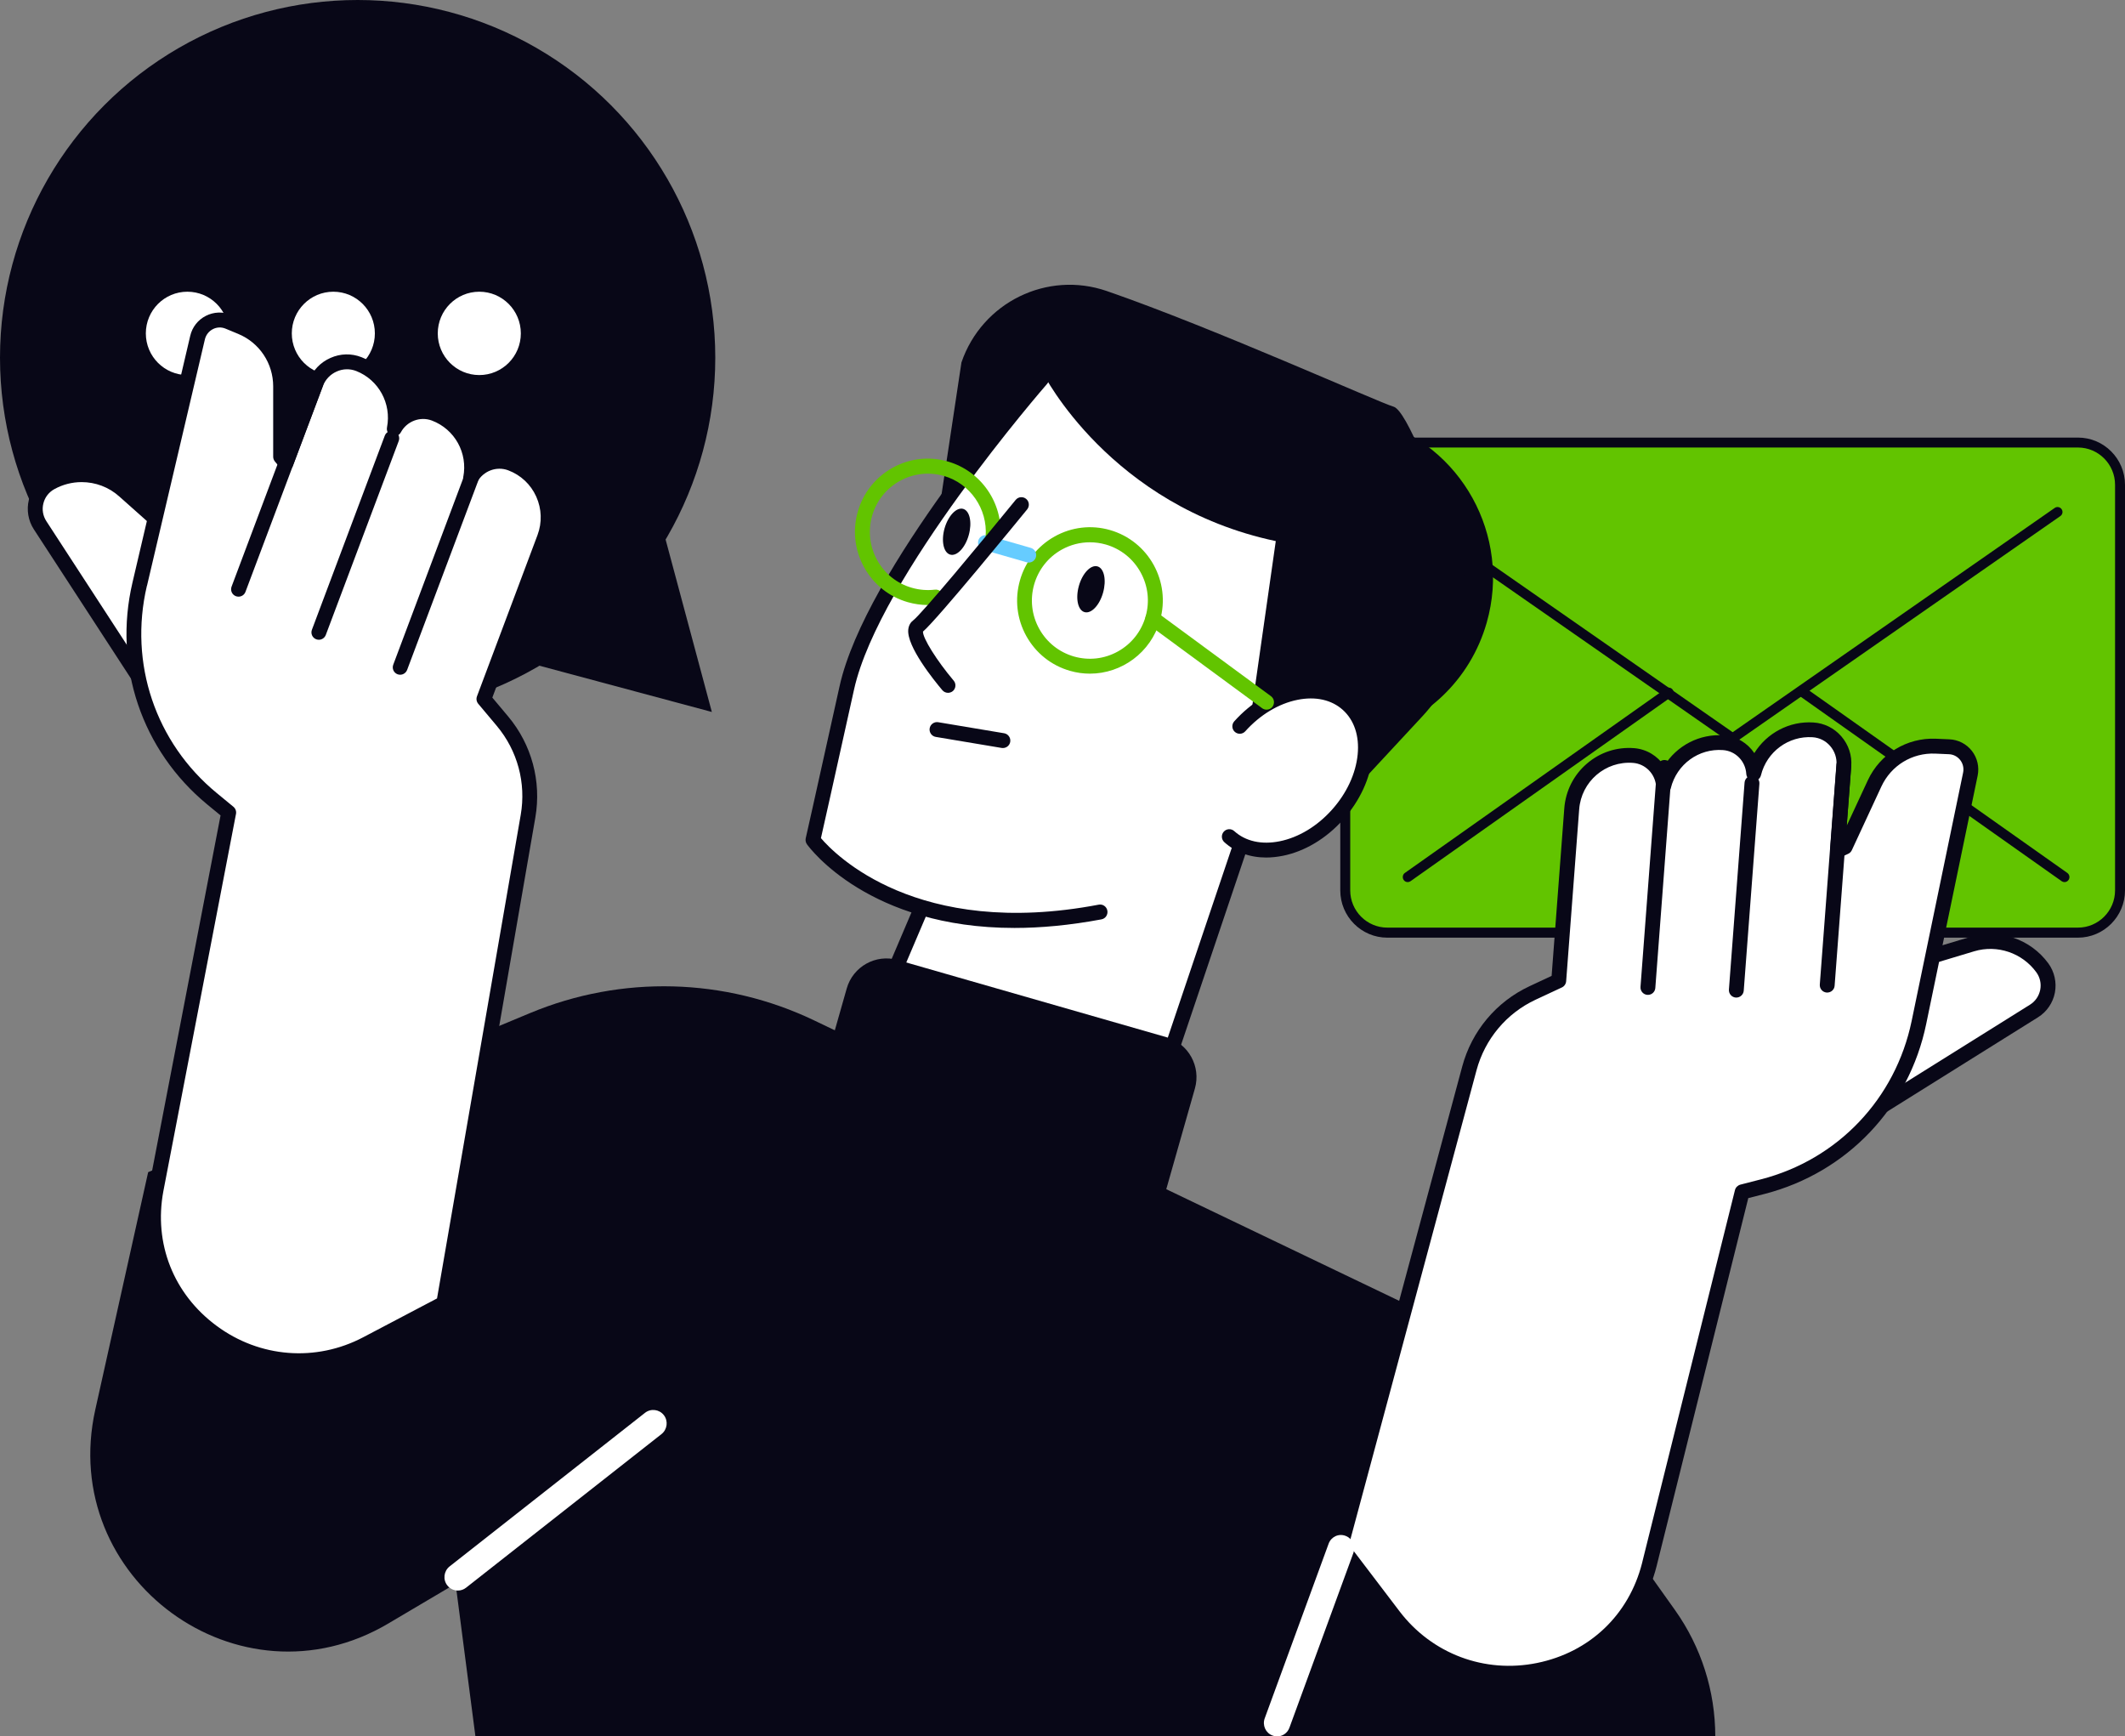
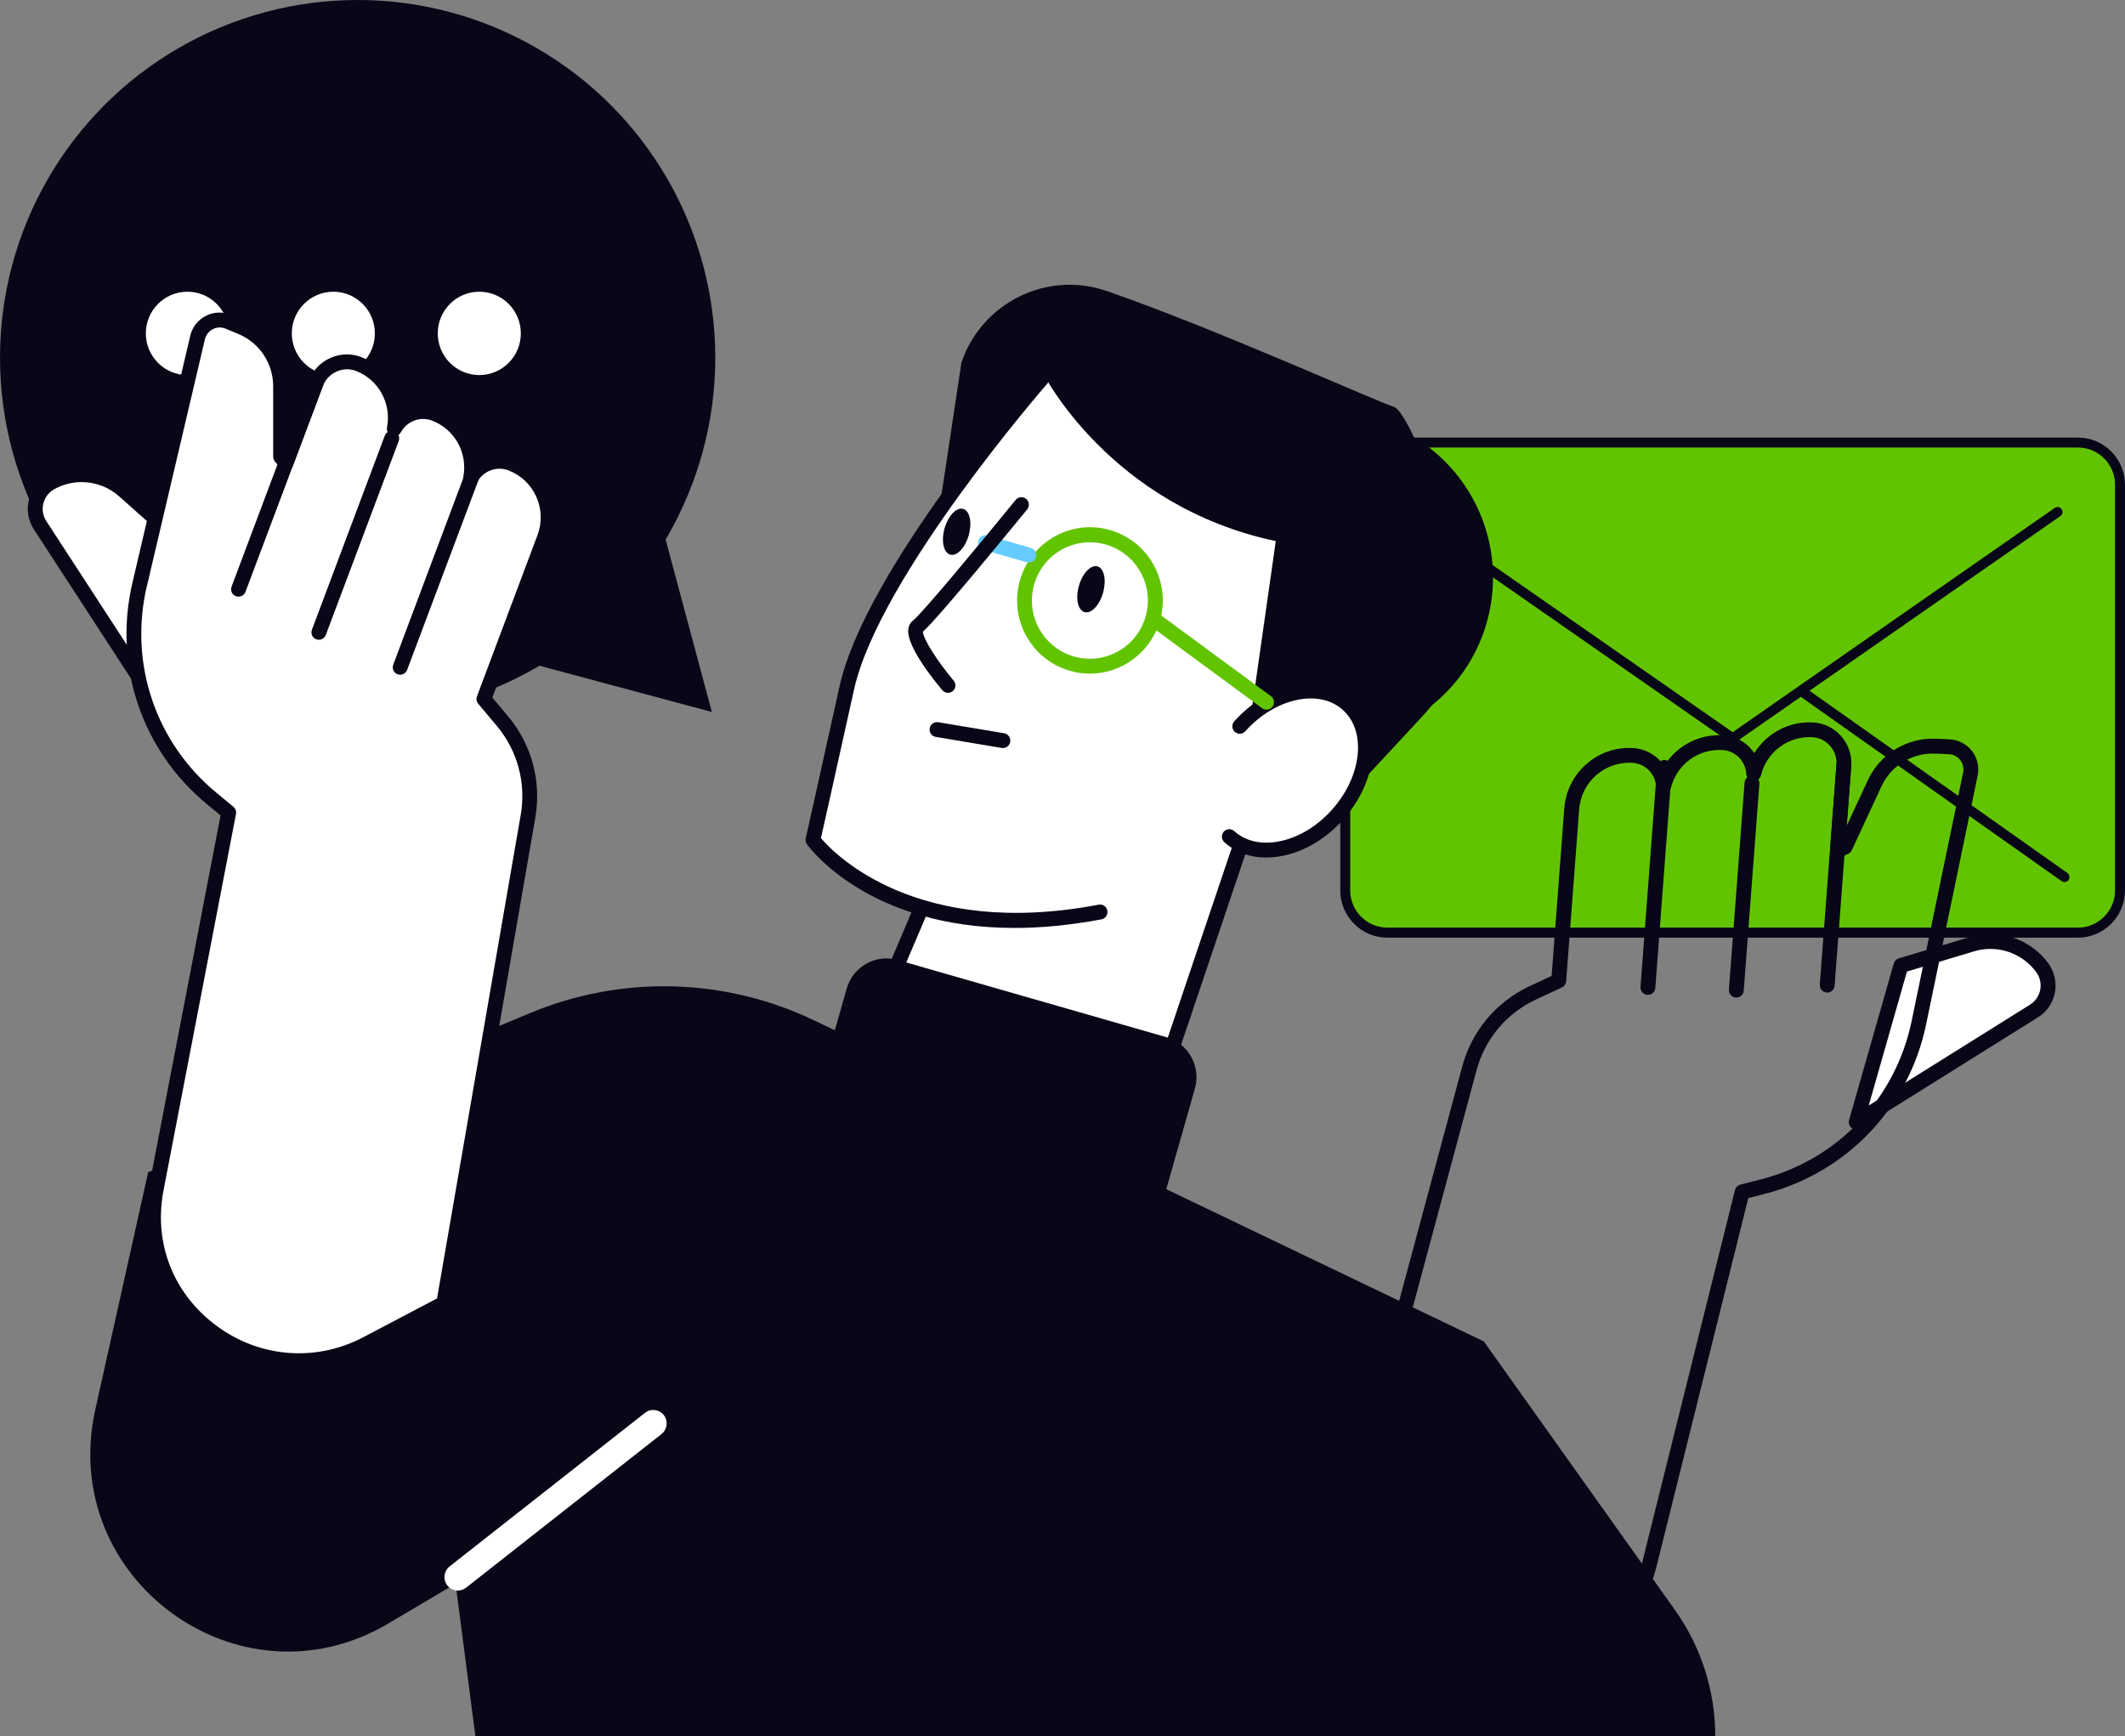
<svg xmlns="http://www.w3.org/2000/svg" width="306px" height="250px" viewBox="0 0 306 250" version="1.1">
  <rect x="0" y="0" width="306" height="250" fill="#808080" stroke="none" />
  <title>Design set-02-25</title>
  <g id="illustration" stroke="none" stroke-width="1" fill="none" fill-rule="evenodd">
    <g id="Artboard" transform="translate(-1219, -600)" fill-rule="nonzero">
      <g id="Group-3" transform="translate(26, 27)">
        <g id="Design-set-02-25" transform="translate(1193, 573)">
          <path d="M21.335,168.764 L76.342,145.852 C89.517,140.367 104.388,140.755 117.251,146.919 L213.672,193.13 L241.191,231.798 C244.971,237.111 247,243.469 247,250 L247,250 L68.461,250 L65.605,228.015 L55.909,233.748 C34.478,246.433 8.3,227.325 13.723,202.948 L21.335,168.764 Z" id="Path" fill="#080717" />
          <g id="Group" fill="#080717">
            <polygon id="Path" points="102.506 102.506 72.78 94.533 43.054 86.57 64.818 64.818 86.57 43.054 94.533 72.78" />
            <circle id="Oval" cx="51.5" cy="51.5" r="51.5" />
          </g>
          <g id="email-copy" transform="translate(193, 63)">
            <g id="Group">
              <path d="M112.284,65.189 L112.284,6.797 C112.284,3.438 109.57,0.712 106.227,0.712 L56.493,0.712 L6.773,0.712 C3.43,0.712 0.716,3.438 0.716,6.797 L0.716,65.189 C0.716,68.548 3.43,71.274 6.773,71.274 L56.5,71.274 L106.227,71.274 C109.57,71.281 112.284,68.555 112.284,65.189 Z" id="Path" fill="#62C400" />
              <path d="M106.219,72 L6.773,72 C3.036,72 0,68.951 0,65.196 L0,6.804 C0,3.049 3.036,0 6.773,0 L106.227,0 C109.964,0 113,3.049 113,6.804 L113,65.196 C113,68.943 109.957,72 106.219,72 Z M6.773,1.431 C3.831,1.431 1.432,3.841 1.432,6.797 L1.432,65.189 C1.432,68.145 3.831,70.554 6.773,70.554 L106.227,70.554 C109.169,70.554 111.568,68.145 111.568,65.189 L111.568,6.797 C111.568,3.841 109.169,1.431 106.227,1.431 L6.773,1.431 Z" id="Shape" fill="#080717" />
            </g>
            <path d="M56.504,44 C56.361,44 56.218,43.957 56.097,43.871 L9.307,11.301 C8.986,11.079 8.9,10.629 9.129,10.308 C9.357,9.986 9.8,9.9 10.121,10.129 L56.504,42.42 L102.879,10.129 C103.2,9.9 103.65,9.986 103.871,10.308 C104.1,10.629 104.014,11.079 103.693,11.301 L56.903,43.878 C56.782,43.957 56.639,44 56.504,44 Z" id="Path" fill="#080717" />
            <path d="M104.288,64 C104.146,64 104.003,63.957 103.882,63.87 L66.306,37.319 C65.986,37.087 65.901,36.638 66.128,36.312 C66.349,35.986 66.797,35.899 67.118,36.131 L104.694,62.681 C105.014,62.913 105.099,63.362 104.872,63.688 C104.736,63.891 104.516,64 104.288,64 Z" id="Path" fill="#080717" />
-             <path d="M9.71,64 C9.482,64 9.261,63.891 9.125,63.688 C8.904,63.361 8.983,62.903 9.304,62.678 L46.883,36.128 C47.204,35.903 47.653,35.982 47.875,36.309 C48.096,36.636 48.017,37.094 47.696,37.319 L10.117,63.869 C9.996,63.956 9.853,64 9.71,64 Z" id="Path" fill="#080717" />
          </g>
          <g id="Group" transform="translate(21, 42)" fill="#FFFFFF">
            <path d="M11.962,6 C11.962,9.314 9.284,12 5.981,12 C2.677,12 0,9.314 0,6 C0,2.686 2.677,0 5.981,0 C9.284,0 11.962,2.686 11.962,6 Z" id="Path" />
            <path d="M32.981,6 C32.981,9.314 30.303,12 27,12 C23.697,12 21.019,9.314 21.019,6 C21.019,2.686 23.697,0 27,0 C30.303,0 32.981,2.686 32.981,6 Z" id="Path" />
            <path d="M54,6 C54,9.314 51.323,12 48.019,12 C44.716,12 42.038,9.314 42.038,6 C42.038,2.686 44.716,0 48.019,0 C51.323,0 54,2.686 54,6 Z" id="Path" />
          </g>
          <g id="Group" transform="translate(192, 104)">
            <g transform="translate(74.227, 30.469)">
              <path d="M1.069,27.087 L26.653,11.093 C28.777,9.769 29.335,6.904 27.854,4.868 L27.854,4.868 C25.548,1.702 21.504,0.334 17.75,1.465 L7.495,4.545 L1.069,27.087 Z" id="Path" fill="#FFFFFF" />
              <path d="M1.069,28.164 C0.844,28.164 0.619,28.089 0.426,27.949 C0.072,27.68 -0.078,27.217 0.04,26.796 L6.476,4.243 C6.572,3.888 6.851,3.619 7.205,3.511 L17.46,0.431 C21.633,-0.819 26.16,0.711 28.734,4.233 C29.614,5.439 29.957,6.979 29.678,8.444 C29.399,9.909 28.509,11.212 27.243,11.998 L1.659,27.992 C1.466,28.11 1.273,28.164 1.069,28.164 Z M8.374,5.407 L2.872,24.696 L26.095,10.178 C26.868,9.693 27.382,8.939 27.565,8.035 C27.736,7.141 27.533,6.236 26.996,5.504 C24.958,2.714 21.375,1.508 18.072,2.488 L8.374,5.407 Z" id="Shape" fill="#080717" />
            </g>
            <g>
              <g>
-                 <path d="M84.318,43.221 L91.73,7.453 C92.138,5.471 90.69,3.597 88.673,3.511 L86.71,3.425 C82.977,3.263 79.523,5.374 77.946,8.777 L73.688,17.954 L72.594,18.46 L73.516,6.246 C73.72,3.586 71.725,1.238 69.075,1.077 C65.031,0.818 61.481,3.543 60.537,7.377 C60.408,5.051 58.595,3.112 56.214,2.94 C52.127,2.628 48.522,5.363 47.568,9.23 C47.439,6.903 45.626,4.965 43.245,4.792 C38.675,4.448 34.696,7.873 34.352,12.461 L32.475,37.222 L28.71,38.977 C24.226,41.067 20.901,45.041 19.614,49.834 L1.088,118.656 L8.683,128.651 C19.217,142.513 41.196,138.226 45.497,121.328 C45.53,121.209 45.562,121.08 45.594,120.961 L58.885,67.616 L61.899,66.84 C73.226,63.889 81.926,54.734 84.318,43.221 Z" id="Path" fill="#FFFFFF" />
                <path d="M25.267,138 C18.477,138 12.051,134.877 7.814,129.298 L0.219,119.303 C0.016,119.033 -0.049,118.689 0.037,118.366 L18.562,49.543 C19.935,44.438 23.465,40.227 28.238,37.997 L31.435,36.5 L33.258,12.375 C33.451,9.876 34.599,7.593 36.498,5.956 C38.396,4.318 40.81,3.521 43.309,3.715 C45.111,3.855 46.688,4.835 47.643,6.268 C49.434,3.36 52.717,1.604 56.278,1.874 C58.08,2.014 59.657,2.994 60.622,4.426 C62.403,1.561 65.643,-0.216 69.139,0.021 C70.695,0.118 72.122,0.829 73.151,2.014 C74.192,3.22 74.707,4.76 74.578,6.343 L73.934,14.873 L76.97,8.336 C78.74,4.534 82.58,2.186 86.753,2.358 L88.716,2.444 C89.993,2.498 91.172,3.112 91.956,4.114 C92.739,5.126 93.039,6.419 92.781,7.679 L85.369,43.447 L85.369,43.447 C82.881,55.456 73.977,64.816 62.146,67.885 L59.753,68.499 L46.538,121.532 C44.446,129.75 38.021,135.867 29.75,137.548 C28.259,137.849 26.758,138 25.267,138 Z M2.247,118.409 L9.53,127.984 C14.196,134.112 21.78,136.966 29.343,135.426 C36.905,133.886 42.558,128.511 44.457,121.047 L44.543,120.692 L57.833,67.347 C57.93,66.959 58.23,66.668 58.606,66.56 L61.62,65.785 C72.658,62.931 80.95,54.196 83.277,42.995 L90.69,7.226 C90.818,6.591 90.668,5.934 90.271,5.428 C89.875,4.922 89.285,4.609 88.641,4.588 L86.678,4.502 C83.342,4.362 80.328,6.214 78.922,9.23 L74.664,18.406 C74.557,18.632 74.374,18.826 74.149,18.923 L73.055,19.429 C72.712,19.591 72.304,19.559 71.993,19.343 C71.682,19.128 71.51,18.762 71.532,18.374 L72.454,6.16 C72.529,5.148 72.207,4.168 71.542,3.403 C70.888,2.649 69.998,2.207 69.011,2.143 C65.546,1.917 62.414,4.232 61.577,7.625 C61.448,8.142 60.966,8.487 60.44,8.433 C59.914,8.379 59.496,7.959 59.464,7.42 C59.357,5.6 57.93,4.125 56.128,3.995 C52.62,3.726 49.456,6.031 48.598,9.467 C48.469,9.984 47.997,10.328 47.46,10.274 C46.935,10.221 46.517,9.801 46.484,9.262 C46.377,7.442 44.95,5.966 43.148,5.837 C39.169,5.536 35.704,8.53 35.403,12.515 L33.526,37.276 C33.494,37.663 33.258,38.008 32.904,38.17 L29.139,39.925 C24.934,41.885 21.834,45.59 20.622,50.082 L2.247,118.409 Z" id="Shape" fill="#080717" />
              </g>
              <path d="M58.037,39.624 C58.005,39.624 57.984,39.624 57.951,39.624 C57.361,39.581 56.922,39.064 56.964,38.471 L59.217,8.68 C59.26,8.088 59.775,7.636 60.365,7.69 C60.955,7.733 61.395,8.25 61.352,8.842 L59.099,38.633 C59.056,39.193 58.584,39.624 58.037,39.624 Z" id="Path" fill="#080717" />
              <path d="M71.124,38.902 C71.092,38.902 71.07,38.902 71.038,38.902 C70.448,38.859 70.008,38.342 70.051,37.75 L72.443,6.085 C72.486,5.492 73.001,5.051 73.591,5.094 C74.181,5.137 74.621,5.654 74.578,6.246 L72.186,37.911 C72.154,38.471 71.682,38.902 71.124,38.902 Z" id="Path" fill="#080717" />
              <path d="M45.304,39.236 C45.272,39.236 45.251,39.236 45.219,39.236 C44.629,39.193 44.189,38.676 44.232,38.084 L46.624,6.419 C46.667,5.826 47.171,5.374 47.772,5.428 C48.362,5.471 48.801,5.988 48.758,6.58 L46.366,38.245 C46.323,38.805 45.862,39.236 45.304,39.236 Z" id="Path" fill="#080717" />
            </g>
          </g>
          <g id="Group" transform="translate(4, 45)">
            <g transform="translate(0, 22.263)">
              <path d="M18.252,33.667 L1.776,8.356 C0.402,6.248 1.11,3.43 3.311,2.214 L3.311,2.214 C6.735,0.321 10.985,0.805 13.905,3.408 L21.912,10.529 L18.252,33.667 Z" id="Path" fill="#FFFFFF" />
              <path d="M18.252,34.743 C17.897,34.743 17.554,34.56 17.35,34.259 L0.874,8.948 C0.059,7.7 -0.199,6.14 0.155,4.699 C0.52,3.247 1.475,1.999 2.785,1.278 C6.606,-0.83 11.35,-0.292 14.613,2.612 L22.62,9.733 C22.889,9.98 23.028,10.346 22.964,10.701 L19.314,33.839 C19.25,34.28 18.917,34.635 18.477,34.721 C18.402,34.732 18.327,34.743 18.252,34.743 Z M7.754,2.149 C6.402,2.149 5.05,2.483 3.826,3.161 C3.032,3.602 2.463,4.333 2.248,5.215 C2.023,6.097 2.184,7.012 2.677,7.775 L17.629,30.752 L20.753,10.959 L13.186,4.226 C11.661,2.849 9.719,2.149 7.754,2.149 Z" id="Shape" fill="#080717" />
            </g>
            <g transform="translate(14.212, 0)">
              <g>
                <path d="M1.893,39.128 L10.212,3.598 C10.673,1.629 12.777,0.554 14.644,1.328 L16.458,2.081 C19.915,3.523 22.158,6.889 22.158,10.644 L22.158,20.766 L22.931,21.691 L27.235,10.235 C28.169,7.739 30.959,6.459 33.439,7.427 C37.217,8.912 39.288,12.87 38.537,16.743 C39.643,14.688 42.09,13.709 44.333,14.548 C48.176,16.001 50.29,20.002 49.528,23.907 C50.634,21.852 53.081,20.873 55.324,21.712 C59.607,23.326 61.775,28.124 60.165,32.416 L51.46,55.64 L54.133,58.824 C57.321,62.61 58.662,67.623 57.814,72.496 L45.664,142.641 L34.566,148.482 C19.174,156.572 1.056,143.384 4.255,126.269 C4.276,126.151 4.297,126.022 4.33,125.904 L14.72,71.979 L12.315,70 C3.256,62.546 -0.779,50.573 1.893,39.128 Z" id="Path" fill="#FFFFFF" />
                <path d="M24.82,152 C20.204,152 15.61,150.526 11.693,147.622 C4.909,142.598 1.657,134.337 3.203,126.076 L3.278,125.699 L13.55,72.399 L11.639,70.828 C2.194,63.051 -1.939,50.81 0.863,38.88 L9.181,3.35 C9.471,2.103 10.287,1.059 11.424,0.478 C12.562,-0.103 13.882,-0.156 15.063,0.328 L16.877,1.081 C20.741,2.694 23.242,6.438 23.242,10.633 L23.242,17.84 L26.247,9.848 C26.805,8.352 27.911,7.18 29.371,6.534 C30.809,5.889 32.398,5.857 33.847,6.427 C37.12,7.707 39.31,10.676 39.718,14.021 C41.188,13.128 43.034,12.913 44.73,13.548 C48.068,14.807 50.312,17.786 50.709,21.185 C52.179,20.293 54.025,20.077 55.711,20.712 C58.05,21.594 59.907,23.337 60.949,25.628 C61.979,27.908 62.065,30.458 61.185,32.814 L52.684,55.435 L54.959,58.146 C58.351,62.191 59.779,67.494 58.877,72.7 L46.727,142.846 C46.673,143.179 46.458,143.459 46.169,143.61 L35.07,149.44 C31.818,151.15 28.308,152 24.82,152 Z M1.893,39.128 L2.934,39.375 C0.326,50.498 4.179,61.922 12.992,69.172 L15.396,71.151 C15.696,71.399 15.847,71.797 15.771,72.184 L5.317,126.474 C3.9,134.036 6.766,141.297 12.981,145.89 C19.185,150.483 27.267,151.118 34.083,147.536 L44.72,141.942 L56.773,72.313 C57.567,67.73 56.312,63.073 53.328,59.512 L50.655,56.328 C50.408,56.027 50.333,55.618 50.473,55.252 L59.188,32.039 C59.864,30.232 59.8,28.263 59.006,26.499 C58.212,24.735 56.773,23.391 54.97,22.713 C53.285,22.078 51.364,22.81 50.505,24.402 C50.258,24.875 49.7,25.079 49.195,24.907 C48.691,24.724 48.401,24.208 48.498,23.692 C49.174,20.217 47.274,16.797 43.979,15.549 C42.294,14.914 40.373,15.646 39.514,17.238 C39.267,17.711 38.709,17.915 38.204,17.743 C37.7,17.56 37.41,17.044 37.517,16.528 C38.183,13.096 36.315,9.686 33.085,8.417 C32.172,8.062 31.163,8.083 30.262,8.492 C29.339,8.901 28.63,9.654 28.276,10.601 L23.972,22.057 C23.843,22.412 23.521,22.67 23.145,22.734 C22.77,22.799 22.383,22.659 22.147,22.369 L21.374,21.444 C21.213,21.25 21.127,21.002 21.127,20.755 L21.127,10.633 C21.127,7.309 19.153,4.34 16.083,3.071 L14.269,2.318 C13.678,2.07 13.002,2.092 12.433,2.393 C11.865,2.683 11.446,3.221 11.296,3.845 L2.945,39.375 L1.893,39.128 Z" id="Shape" fill="#080717" />
              </g>
              <path d="M27.707,47.109 C27.578,47.109 27.449,47.088 27.331,47.045 C26.773,46.841 26.494,46.217 26.709,45.657 L37.195,17.732 C37.399,17.173 38.022,16.893 38.58,17.108 C39.138,17.313 39.417,17.937 39.203,18.496 L28.705,46.41 C28.544,46.841 28.136,47.109 27.707,47.109 Z" id="Path" fill="#080717" />
              <path d="M16.136,40.903 C16.008,40.903 15.879,40.881 15.761,40.838 C15.203,40.634 14.924,40.01 15.138,39.451 L26.29,9.772 C26.494,9.213 27.117,8.933 27.675,9.148 C28.233,9.353 28.512,9.977 28.297,10.536 L17.135,40.214 C16.974,40.645 16.566,40.903 16.136,40.903 Z" id="Path" fill="#080717" />
              <path d="M39.417,52.144 C39.288,52.144 39.16,52.122 39.042,52.079 C38.483,51.875 38.204,51.251 38.419,50.692 L49.56,21.013 C49.764,20.454 50.387,20.174 50.945,20.389 C51.503,20.594 51.782,21.218 51.568,21.777 L40.415,51.445 C40.254,51.875 39.847,52.144 39.417,52.144 Z" id="Path" fill="#080717" />
            </g>
          </g>
          <g id="Group" transform="translate(116, 41)">
            <g>
              <path d="M78.533,59.93 C73.946,55.624 69.883,56.322 67.284,57.664 C66.921,57.858 66.568,58.062 66.225,58.287 C71.818,47.236 72.695,37.871 68.824,30.385 C65.466,23.877 58.366,18.797 48.293,15.682 C40.733,13.341 34.071,12.91 34.007,12.91 C33.804,12.901 33.611,12.987 33.472,13.137 C32.478,14.275 8.974,41.265 5.296,57.89 C1.607,74.537 0.42,79.788 0.42,79.788 C0.377,79.971 0.42,80.164 0.527,80.315 C0.602,80.411 5.253,86.619 15.839,90.002 L10.097,103.48 C10.022,103.663 10.033,103.867 10.119,104.05 C10.236,104.275 12.118,107.562 20.972,110.096 C27.217,111.89 36.926,113.318 51.929,113.06 C52.207,113.06 52.453,112.878 52.538,112.62 L63.05,81.453 C67.263,83.043 72.973,81.27 77.036,76.738 C82.03,71.196 82.672,63.818 78.533,59.93 Z" id="Path" fill="#FFFFFF" />
              <path d="M81.976,19.484 C76.534,17.916 70.984,18.421 66.161,20.537 C79.795,28.935 86.692,46.119 81.944,62.819 C81.731,63.56 81.495,64.28 81.249,64.989 C89.098,63.002 95.706,57.009 98.091,48.632 C101.652,36.109 94.434,23.071 81.976,19.484 Z" id="Path" fill="#080717" />
              <path d="M62.718,71.916 L76.705,75.181 L88.841,62.111 C94.84,55.645 96.786,46.377 93.878,38.043 C90.638,28.763 86.542,18.088 84.671,17.551 C82.543,16.939 58.687,6.188 43.385,0.904 C34.777,-2.071 25.41,2.537 22.448,11.182 L19.561,30.331 L34.21,12.75 C34.21,12.75 43.834,31.856 67.712,36.904 L62.718,71.916 Z" id="Path" fill="#080717" />
              <path d="M40.947,55.989 C39.995,55.989 39.033,55.86 38.07,55.581 C35.376,54.807 33.152,53.025 31.783,50.565 C30.425,48.106 30.104,45.26 30.874,42.553 L30.874,42.553 C31.644,39.847 33.419,37.613 35.868,36.238 C38.316,34.874 41.15,34.541 43.845,35.315 C49.405,36.915 52.634,42.747 51.041,48.331 C49.715,52.971 45.502,55.989 40.947,55.989 Z M40.936,37.076 C39.535,37.076 38.156,37.43 36.894,38.128 C34.948,39.213 33.537,40.996 32.916,43.155 L32.916,43.155 C32.307,45.303 32.563,47.569 33.643,49.523 C34.723,51.478 36.499,52.896 38.648,53.519 C40.797,54.131 43.043,53.873 44.989,52.788 C46.935,51.704 48.347,49.921 48.967,47.762 C49.587,45.603 49.32,43.348 48.24,41.393 C47.16,39.439 45.385,38.021 43.235,37.398 C42.476,37.183 41.706,37.076 40.936,37.076 Z" id="Shape" fill="#62C400" />
              <path d="M28.425,66.696 C28.372,66.696 28.308,66.696 28.243,66.686 L18.748,65.096 C18.17,65 17.775,64.441 17.871,63.861 C17.967,63.281 18.523,62.884 19.101,62.98 L28.596,64.57 C29.174,64.667 29.569,65.225 29.473,65.805 C29.388,66.321 28.938,66.696 28.425,66.696 Z" id="Path" fill="#080717" />
              <g transform="translate(59.95, 57.408)" id="Path">
                <path d="M1.057,22.037 C4.939,25.549 11.911,24.142 16.626,18.879 C21.342,13.628 22.016,6.518 18.134,2.995 C14.253,-0.517 7.281,0.89 2.565,6.153 L1.057,22.037 Z" fill="#FFFFFF" />
                <path d="M6.382,25.055 C4.051,25.055 1.955,24.303 0.351,22.842 C-0.087,22.445 -0.119,21.768 0.277,21.328 C0.672,20.888 1.346,20.855 1.784,21.253 C3.41,22.724 5.73,23.24 8.329,22.713 C11.045,22.166 13.718,20.555 15.846,18.181 C17.974,15.808 19.289,12.972 19.556,10.202 C19.813,7.549 19.054,5.283 17.428,3.811 C15.803,2.34 13.483,1.824 10.884,2.351 C8.168,2.898 5.495,4.509 3.367,6.883 C2.971,7.323 2.298,7.355 1.859,6.958 C1.421,6.561 1.389,5.884 1.784,5.444 C4.222,2.727 7.302,0.879 10.467,0.246 C13.75,-0.42 16.733,0.278 18.872,2.211 C21.011,4.144 22.005,7.055 21.695,10.395 C21.385,13.628 19.877,16.892 17.45,19.61 C15.022,22.327 11.932,24.174 8.767,24.808 C7.933,24.969 7.142,25.055 6.382,25.055 Z" fill="#080717" />
              </g>
              <path d="M32.146,39.997 C32.05,39.997 31.954,39.986 31.847,39.954 L25.613,38.161 C25.046,38 24.715,37.398 24.875,36.829 C25.035,36.26 25.624,35.927 26.201,36.088 L32.435,37.881 C33.002,38.043 33.333,38.644 33.173,39.213 C33.034,39.686 32.606,39.997 32.146,39.997 Z" id="Path" fill="#66CCFF" />
              <path d="M39.364,43.337 C38.851,45.152 39.204,46.849 40.166,47.128 C41.129,47.408 42.326,46.162 42.84,44.336 C43.353,42.51 43,40.824 42.038,40.545 C41.075,40.276 39.878,41.522 39.364,43.337 Z" id="Path" fill="#080717" />
              <path d="M20.02,35.057 C19.507,36.872 19.86,38.569 20.822,38.848 C21.785,39.127 22.982,37.881 23.496,36.056 C24.009,34.23 23.656,32.544 22.694,32.265 C21.742,31.996 20.544,33.242 20.02,35.057 Z" id="Path" fill="#080717" />
              <path d="M66.386,61.176 C66.172,61.176 65.947,61.112 65.755,60.972 L49.373,48.922 C48.892,48.568 48.796,47.902 49.138,47.418 C49.491,46.935 50.154,46.838 50.635,47.182 L67.017,59.232 C67.498,59.587 67.594,60.253 67.252,60.736 C67.038,61.026 66.707,61.176 66.386,61.176 Z" id="Path" fill="#62C400" />
              <path d="M30.083,92.601 C9.167,92.601 0.623,81.142 0.206,80.562 C0.024,80.315 -0.04,79.992 0.024,79.692 C0.024,79.692 1.222,74.429 4.9,57.793 C8.6,41.071 32.168,13.996 33.173,12.858 C33.558,12.407 34.242,12.364 34.681,12.761 C35.119,13.148 35.173,13.835 34.777,14.275 C34.531,14.555 10.578,42.07 6.985,58.266 C3.938,72.023 2.591,78.006 2.216,79.67 C4.162,81.958 16.01,94.233 42.209,89.25 C42.786,89.132 43.353,89.519 43.46,90.109 C43.567,90.689 43.192,91.258 42.604,91.366 C38.017,92.225 33.847,92.601 30.083,92.601 Z" id="Path" fill="#080717" />
              <path d="M51.939,113.479 C51.822,113.479 51.715,113.458 51.597,113.426 C51.041,113.232 50.742,112.62 50.924,112.062 L61.531,80.605 C61.724,80.046 62.322,79.745 62.889,79.928 C63.445,80.121 63.745,80.733 63.563,81.292 L52.955,112.749 C52.806,113.2 52.389,113.479 51.939,113.479 Z" id="Path" fill="#080717" />
              <path d="M10.717,104.812 C10.578,104.812 10.439,104.78 10.3,104.726 C9.755,104.49 9.509,103.867 9.734,103.319 L15.647,89.433 C15.882,88.885 16.513,88.638 17.048,88.863 C17.593,89.1 17.839,89.723 17.614,90.27 L11.701,104.157 C11.53,104.576 11.134,104.812 10.717,104.812 Z" id="Path" fill="#080717" />
-               <path d="M17.614,46.108 C16.641,46.108 15.679,45.969 14.727,45.7 C12.033,44.927 9.798,43.144 8.44,40.685 C7.082,38.225 6.75,35.379 7.52,32.673 C8.29,29.966 10.065,27.732 12.514,26.358 C14.963,24.994 17.796,24.661 20.491,25.445 C25.26,26.809 28.447,31.405 28.062,36.367 C28.019,36.958 27.484,37.398 26.917,37.355 C26.329,37.312 25.891,36.797 25.934,36.206 C26.233,32.265 23.699,28.602 19.903,27.518 C15.476,26.25 10.846,28.828 9.584,33.274 C8.974,35.422 9.231,37.688 10.311,39.643 C11.391,41.597 13.166,43.015 15.315,43.627 C16.395,43.939 17.508,44.025 18.62,43.896 C19.197,43.821 19.742,44.239 19.807,44.83 C19.881,45.421 19.464,45.958 18.876,46.022 C18.459,46.087 18.042,46.108 17.614,46.108 Z" id="Path" fill="#62C400" />
              <path d="M20.512,58.749 C20.213,58.749 19.913,58.62 19.7,58.373 C18.481,56.934 14.535,52.047 14.791,49.631 C14.866,48.933 15.219,48.525 15.508,48.31 C16.695,47.408 25.185,37.205 30.254,30.976 C30.628,30.514 31.302,30.45 31.761,30.825 C32.221,31.201 32.285,31.878 31.911,32.34 C30.575,33.972 19.015,48.127 16.909,49.932 C16.866,50.866 18.887,54.099 21.325,56.988 C21.71,57.439 21.656,58.115 21.207,58.502 C21.004,58.663 20.758,58.749 20.512,58.749 Z" id="Path" fill="#080717" />
            </g>
            <path d="M43.043,139.77 L4.334,128.655 C1.179,127.752 -0.649,124.445 0.249,121.276 L5.927,101.322 C6.825,98.153 10.119,96.317 13.273,97.219 L51.982,108.335 C55.137,109.237 56.965,112.545 56.067,115.713 L50.389,135.678 C49.491,138.836 46.197,140.672 43.043,139.77 Z" id="Path" fill="#080717" />
          </g>
          <path d="M65.933,229 C65.362,229 64.791,228.745 64.41,228.257 C63.754,227.419 63.902,226.198 64.738,225.529 L92.882,203.411 C93.718,202.753 94.934,202.901 95.59,203.74 C96.246,204.578 96.098,205.799 95.262,206.468 L67.118,228.586 C66.769,228.862 66.356,229 65.933,229 Z" id="Path" fill="#FFFFFF" />
-           <path d="M183.903,250 C183.685,250 183.456,249.958 183.237,249.873 C182.249,249.502 181.75,248.389 182.124,247.383 L191.319,222.261 C191.683,221.254 192.775,220.745 193.763,221.127 C194.751,221.498 195.25,222.61 194.876,223.617 L185.681,248.739 C185.401,249.523 184.673,250 183.903,250 Z" id="Path" fill="#FFFFFF" />
        </g>
      </g>
    </g>
  </g>
</svg>